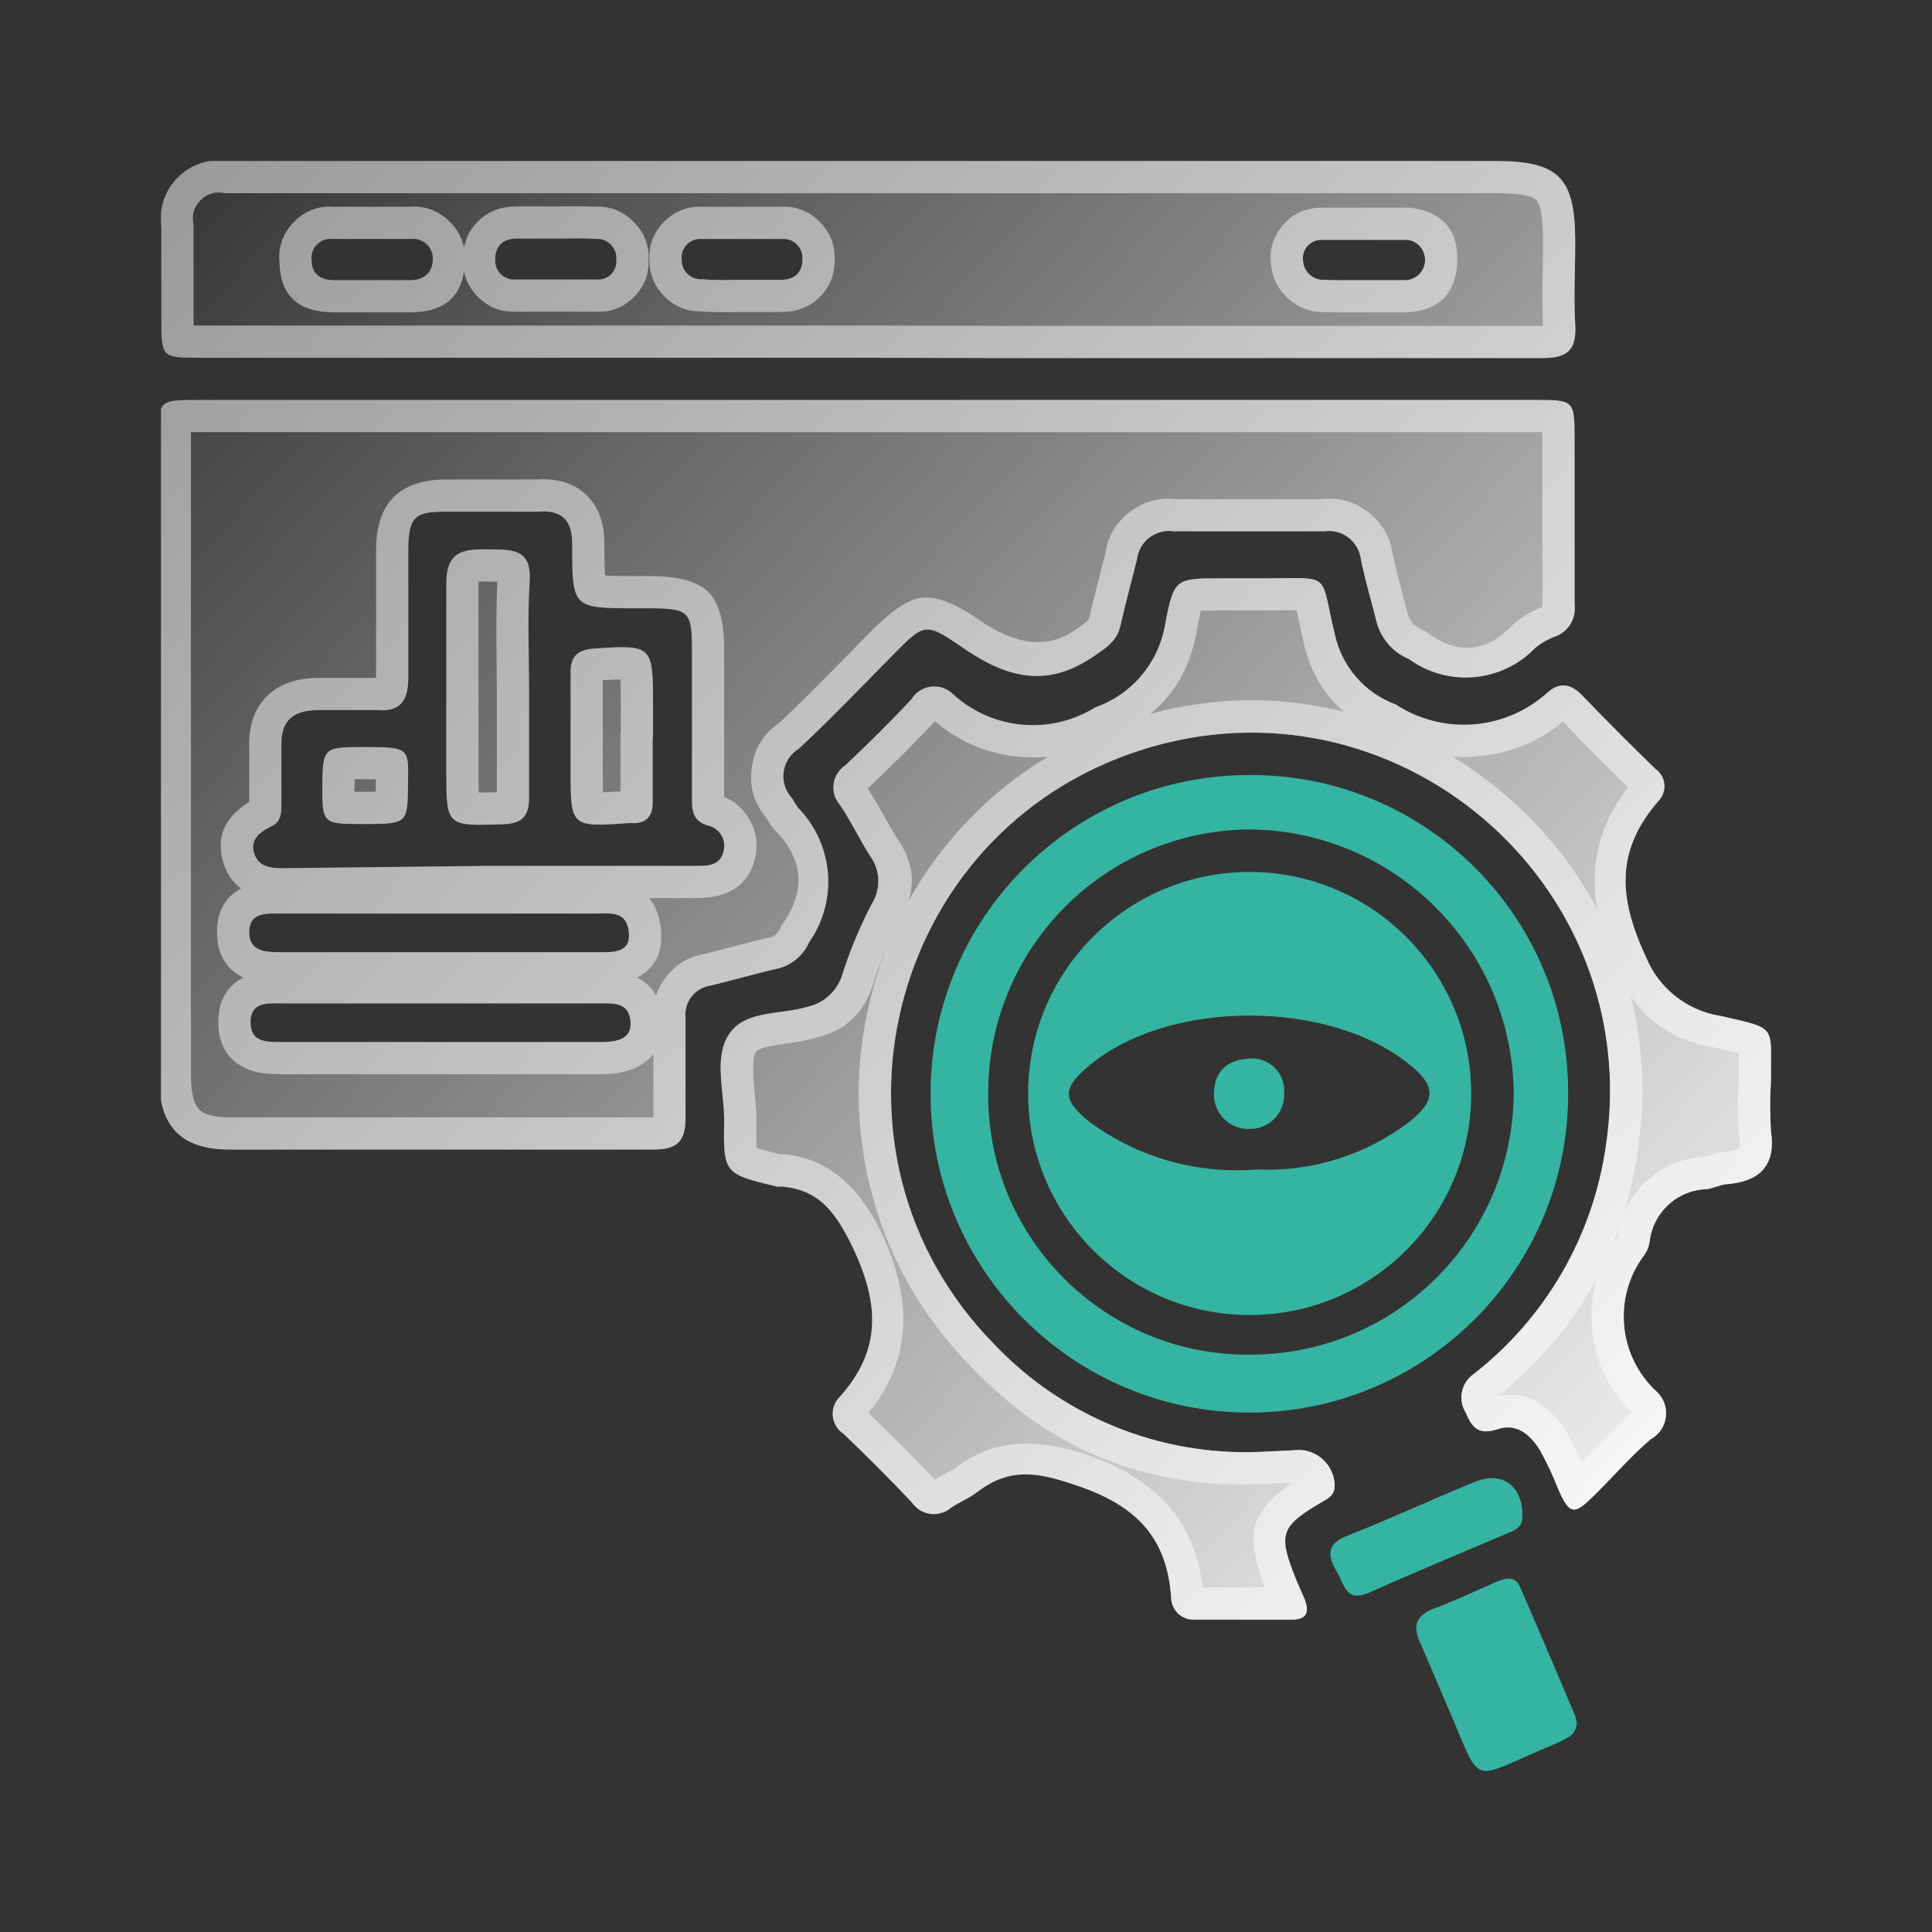
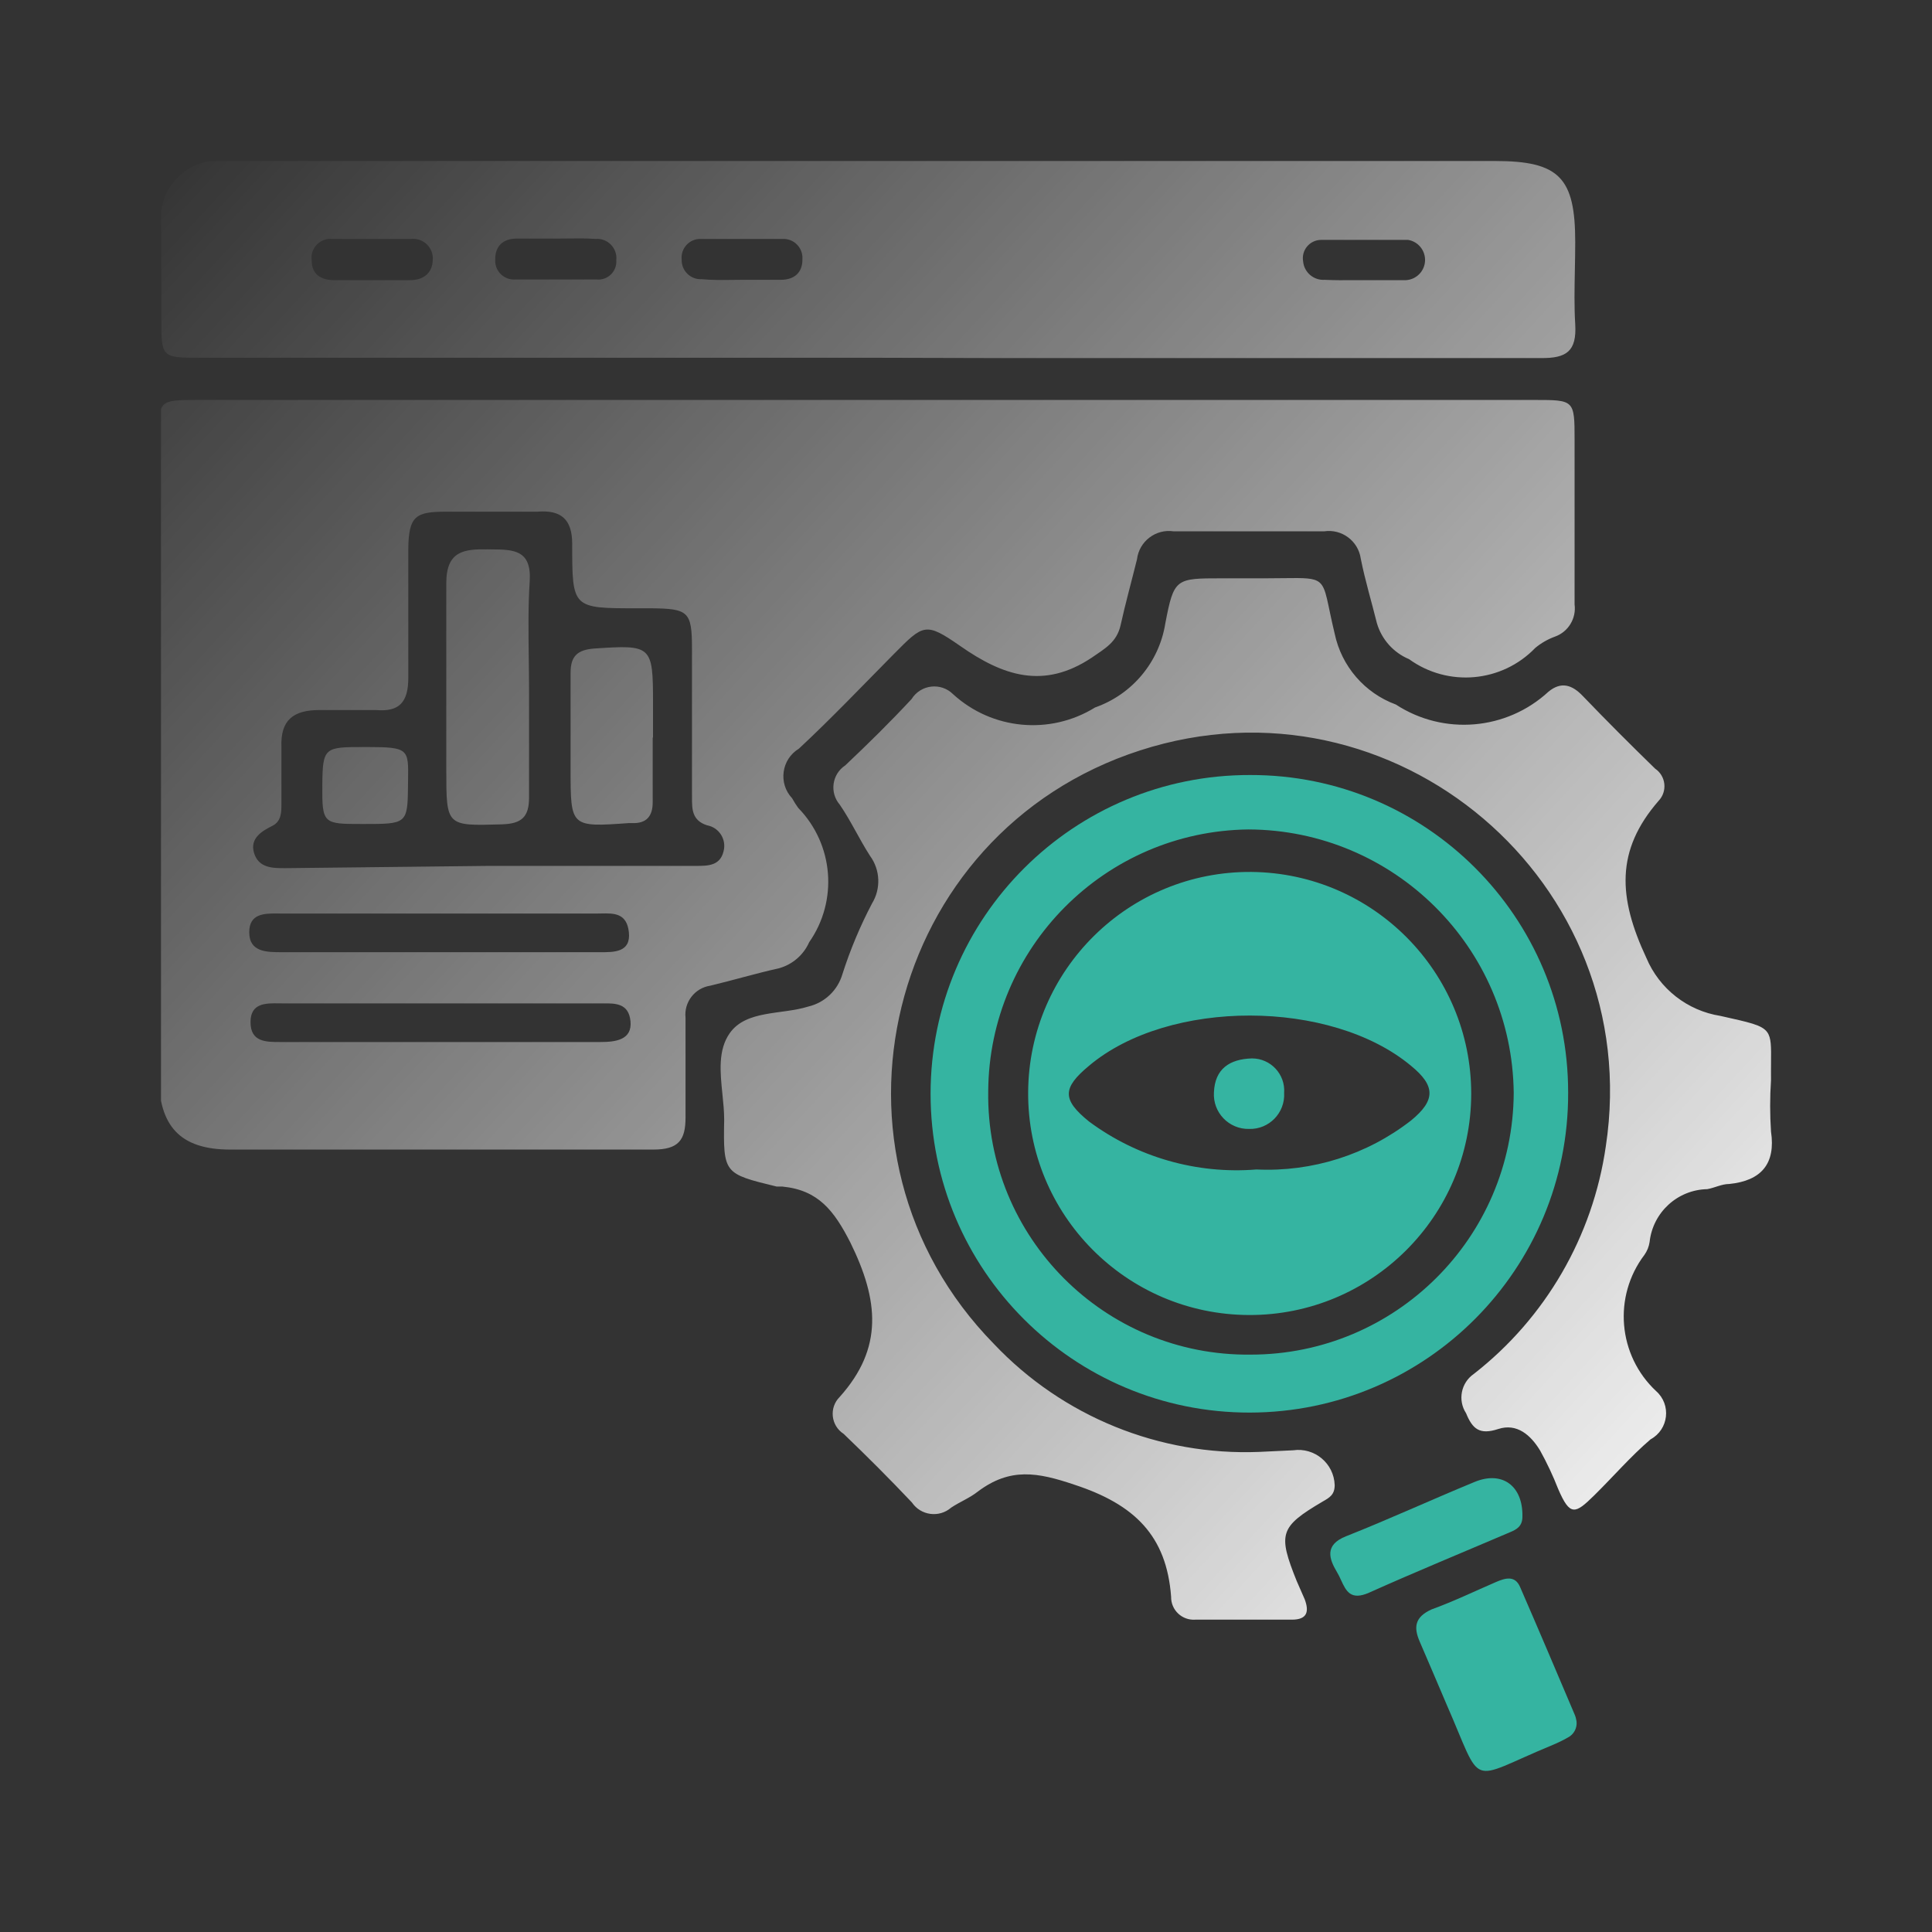
<svg xmlns="http://www.w3.org/2000/svg" fill="none" version="1.1" width="60" height="60" viewBox="0 0 60 60">
  <rect x="0" y="0" width="60" height="60" fill="#333333" stroke="none" />
  <defs>
    <clipPath id="master_svg0_822_24203">
      <rect x="5" y="5" width="50.09" height="50" rx="0" />
    </clipPath>
    <linearGradient x1="0" y1="0" x2="1.089" y2="0.891" id="master_svg1_470_25225">
      <stop offset="0%" stop-color="#FFFFFF" stop-opacity="0" />
      <stop offset="100%" stop-color="#FFFFFF" stop-opacity="1" />
    </linearGradient>
  </defs>
  <g>
    <g clip-path="url(#master_svg0_822_24203)">
      <g>
        <g>
          <path d="M6.22,11.11L26.94,11.11L30.85,11.12L47.85,11.12C48.65,11.13,48.97,10.91,48.92,10.07C48.886,9.51,48.898,8.941,48.909,8.372C48.914,8.088,48.92,7.803,48.92,7.52C48.92,5.52,48.43,5,46.43,5L7.07,5C5.869,4.82,4.835,5.849,5.01,7.05L5.01,9.88C5.01,11.11,5.01,11.11,6.22,11.11ZM16.04,7.41L17.27,7.41C17.387,7.41,17.505,7.408,17.622,7.407C17.914,7.403,18.204,7.399,18.49,7.42C18.866,7.386,19.179,7.704,19.14,8.08C19.166,8.426,18.875,8.712,18.53,8.68L15.99,8.68C15.646,8.698,15.361,8.414,15.38,8.07C15.37,7.64,15.63,7.41,16.04,7.41ZM12.74,8.7L10.38,8.7C9.98,8.7,9.68,8.53,9.68,8.09C9.626,7.712,9.94,7.384,10.32,7.42L12.77,7.42C13.146,7.382,13.467,7.692,13.44,8.07C13.43,8.49,13.14,8.7,12.74,8.7ZM24.25,8.69L23.02,8.69C22.917,8.69,22.815,8.691,22.712,8.693C22.405,8.696,22.097,8.7,21.79,8.67C21.444,8.688,21.158,8.406,21.17,8.06C21.134,7.713,21.411,7.412,21.76,7.42L24.3,7.42C24.65,7.402,24.938,7.69,24.92,8.04C24.93,8.47,24.66,8.69,24.25,8.69ZM43.67,8.7L42.36,8.7C42.257,8.7,42.154,8.701,42.052,8.701C41.745,8.703,41.44,8.705,41.14,8.69C40.799,8.713,40.501,8.46,40.47,8.12C40.408,7.775,40.669,7.457,41.02,7.45L43.73,7.45C44.045,7.502,44.271,7.783,44.256,8.102C44.241,8.421,43.989,8.678,43.67,8.7ZM6.11,12.421L47.66,12.421C48.89,12.421,48.9,12.421,48.9,13.651L48.9,18.771C48.958,19.206,48.704,19.624,48.29,19.771C48.068,19.852,47.862,19.97,47.68,20.121C46.643,21.198,44.971,21.347,43.76,20.471C43.274,20.268,42.907,19.856,42.76,19.351C42.6,18.701,42.4,18.051,42.26,17.351C42.183,16.8,41.67,16.418,41.12,16.501L36.45,16.501C35.893,16.418,35.377,16.811,35.31,17.371C35.14,18.061,34.95,18.741,34.8,19.421C34.68,19.941,34.33,20.131,33.91,20.421C32.41,21.421,31.15,20.991,29.82,20.061C28.745,19.315,28.681,19.38,27.764,20.307L27.75,20.321C26.82,21.261,25.81,22.321,24.81,23.251C24.266,23.581,24.164,24.328,24.6,24.791C24.657,24.895,24.721,24.995,24.79,25.091C25.89,26.219,26.033,27.97,25.13,29.261C24.954,29.658,24.609,29.955,24.19,30.071C23.47,30.231,22.77,30.441,22.06,30.611C21.576,30.683,21.236,31.125,21.29,31.611L21.29,34.701C21.29,35.401,21.08,35.701,20.29,35.701L7.15,35.701C5.59,35.701,4.93,34.971,4.93,33.391L4.93,13.611C4.93,12.441,4.93,12.421,6.11,12.421ZM15.18,26.891L21.62,26.891C21.98,26.891,22.36,26.891,22.47,26.441C22.57,26.074,22.334,25.699,21.96,25.631C21.488,25.482,21.49,25.12,21.491,24.778L21.491,24.778C21.491,24.728,21.491,24.679,21.49,24.631L21.49,20.141C21.49,18.991,21.38,18.901,20.21,18.891L19.77,18.891C17.77,18.891,17.77,18.891,17.77,16.891C17.77,16.121,17.42,15.831,16.69,15.891L13.86,15.891C12.92,15.891,12.69,16.011,12.68,17.051L12.68,21.051C12.68,21.821,12.39,22.111,11.68,22.051L9.92,22.051C9.1,22.051,8.71,22.371,8.74,23.191L8.74,24.961C8.74,25.211,8.74,25.501,8.47,25.641C8.462,25.645,8.454,25.649,8.445,25.654C8.173,25.794,7.745,26.016,7.89,26.491C8.034,26.962,8.475,26.962,8.847,26.961L8.89,26.961L15.18,26.891ZM16.43,21.42L16.43,24.77C16.43,25.37,16.2,25.58,15.6,25.6L15.542,25.602C14.71,25.626,14.29,25.638,14.077,25.434C13.86,25.225,13.86,24.79,13.86,23.91L13.86,18.11C13.86,17.11,14.41,17.05,15.14,17.06C15.182,17.061,15.225,17.061,15.267,17.062C15.943,17.067,16.516,17.072,16.45,18.06C16.4,18.803,16.411,19.621,16.421,20.429C16.425,20.763,16.43,21.096,16.43,21.42ZM39.11,45.09L40.16,45.04C40.826,44.944,41.427,45.447,41.45,46.12C41.45,46.42,41.29,46.51,41.08,46.63C39.74,47.42,39.68,47.63,40.27,49.1L40.52,49.67C40.66,50.05,40.6,50.3,40.12,50.3L37.12,50.3C36.71,50.329,36.363,50.001,36.37,49.59C36.23,47.69,35.23,46.72,33.37,46.11C32.22,45.72,31.37,45.57,30.37,46.32C30.12,46.52,29.81,46.64,29.54,46.82C29.168,47.144,28.596,47.069,28.32,46.66C27.63,45.93,26.92,45.22,26.2,44.53C25.801,44.273,25.742,43.713,26.08,43.38C27.44,41.86,27.29,40.38,26.41,38.59C25.9,37.59,25.41,36.96,24.3,36.85L24.12,36.85L24.106,36.846C22.48,36.45,22.46,36.445,22.49,34.77C22.49,34.514,22.463,34.246,22.435,33.976C22.366,33.298,22.295,32.612,22.66,32.09C23.17,31.36,24.27,31.52,25.1,31.26C25.608,31.141,26.012,30.759,26.16,30.26C26.402,29.501,26.71,28.765,27.08,28.06C27.362,27.6,27.339,27.015,27.02,26.58C26.69,26.07,26.43,25.5,26.08,24.99C25.757,24.615,25.837,24.042,26.25,23.77C26.96,23.1,27.65,22.42,28.31,21.71C28.592,21.257,29.222,21.183,29.6,21.56C30.813,22.668,32.614,22.835,34.01,21.97C35.161,21.566,35.998,20.564,36.19,19.36C36.458,17.96,36.51,17.96,37.94,17.96L37.97,17.96L39.3,17.96C39.517,17.96,39.707,17.957,39.874,17.955C40.508,17.947,40.807,17.944,40.98,18.09C41.2,18.276,41.214,18.706,41.45,19.68C41.662,20.691,42.38,21.523,43.35,21.88C44.835,22.848,46.788,22.683,48.09,21.48C48.48,21.16,48.82,21.26,49.16,21.62C49.89,22.38,50.64,23.13,51.4,23.87C51.738,24.098,51.79,24.574,51.51,24.87C50.17,26.41,50.25,27.87,51.13,29.75C51.533,30.708,52.404,31.389,53.43,31.55C54.33,31.753,54.718,31.826,54.884,32.058C55.009,32.234,55.006,32.501,55.001,32.986C55,33.148,54.998,33.334,55,33.55C54.965,34.079,54.965,34.61,55,35.14C55.15,36.14,54.7,36.67,53.7,36.77C53.47,36.77,53.25,36.89,53.02,36.93C52.096,36.949,51.331,37.651,51.23,38.57C51.209,38.714,51.154,38.851,51.07,38.97C50.089,40.264,50.245,42.09,51.43,43.2C51.911,43.622,51.823,44.395,51.26,44.7C50.64,45.23,50.1,45.86,49.51,46.44C48.92,47.02,48.76,47.1,48.39,46.24C48.23,45.831,48.043,45.433,47.83,45.049C47.54,44.569,47.11,44.19,46.53,44.379C45.95,44.569,45.73,44.379,45.53,43.889C45.266,43.485,45.372,42.944,45.77,42.669C47.999,40.931,49.468,38.397,49.87,35.599C51.115,27.399,43.297,20.754,35.405,23.305C27.513,25.855,25.062,35.819,30.87,41.74C33.004,43.993,36.009,45.215,39.11,45.09ZM20.27,22.921L20.27,24.921C20.27,25.351,20.07,25.581,19.63,25.561L19.54,25.561C18.626,25.626,18.171,25.659,17.944,25.447C17.72,25.237,17.72,24.787,17.72,23.891L17.72,20.891C17.72,20.381,17.93,20.181,18.45,20.141C20.24,20.021,20.28,20.041,20.28,21.831L20.28,22.891L20.27,22.921ZM11.25,25.59C10.04,25.59,10,25.59,10.01,24.38C10.02,23.199,10.077,23.199,11.335,23.2C11.366,23.2,11.397,23.2,11.43,23.2C12.688,23.2,12.687,23.27,12.673,24.218C12.672,24.287,12.671,24.361,12.67,24.44C12.66,25.59,12.611,25.59,11.285,25.59L11.25,25.59ZM8.79,29.571L18.53,29.571C18.56,29.571,18.591,29.571,18.622,29.571C19.074,29.574,19.596,29.578,19.53,28.951C19.467,28.351,19.061,28.36,18.668,28.369C18.621,28.37,18.575,28.371,18.53,28.371L8.74,28.371C8.707,28.371,8.672,28.37,8.637,28.37C8.225,28.366,7.74,28.361,7.74,28.951C7.74,29.572,8.287,29.571,8.748,29.571L8.79,29.571ZM18.65,31.161L8.78,31.161C8.742,31.161,8.704,31.16,8.665,31.16C8.255,31.154,7.78,31.148,7.78,31.741C7.78,32.363,8.257,32.362,8.719,32.361C8.739,32.361,8.76,32.361,8.78,32.361L18.64,32.361C19.11,32.361,19.64,32.301,19.58,31.711C19.524,31.156,19.113,31.158,18.724,31.161C18.699,31.161,18.674,31.161,18.65,31.161Z" fill-rule="evenodd" fill="url(#master_svg1_470_25225)" fill-opacity="1" />
-           <path d="M7.07,5L46.43,5C48.43,5,48.92,5.52,48.92,7.52C48.92,7.803,48.914,8.088,48.909,8.372C48.898,8.941,48.886,9.51,48.92,10.07C48.97,10.91,48.65,11.13,47.85,11.12L30.85,11.12L26.94,11.11L6.22,11.11C5.01,11.11,5.01,11.11,5.01,9.88L5.01,7.05C4.835,5.849,5.869,4.82,7.07,5ZM47.68,20.121C47.862,19.97,48.068,19.852,48.29,19.771C48.704,19.624,48.958,19.206,48.9,18.771L48.9,13.651C48.9,12.421,48.89,12.421,47.66,12.421L6.11,12.421C4.93,12.421,4.93,12.441,4.93,13.611L4.93,33.391C4.93,34.971,5.59,35.701,7.15,35.701L20.29,35.701C21.08,35.701,21.29,35.401,21.29,34.701L21.29,31.611C21.236,31.125,21.576,30.683,22.06,30.611C22.77,30.441,23.47,30.231,24.19,30.071C24.609,29.955,24.954,29.658,25.13,29.261C26.033,27.97,25.89,26.219,24.79,25.091C24.721,24.995,24.657,24.895,24.6,24.791C24.164,24.328,24.266,23.581,24.81,23.251C25.81,22.321,26.82,21.261,27.75,20.321L27.764,20.307C28.681,19.38,28.745,19.315,29.82,20.061C31.15,20.991,32.41,21.421,33.91,20.421C34.33,20.131,34.68,19.941,34.8,19.421C34.95,18.741,35.14,18.061,35.31,17.371C35.377,16.811,35.893,16.418,36.45,16.501L41.12,16.501C41.67,16.418,42.183,16.8,42.26,17.351C42.4,18.051,42.6,18.701,42.76,19.351C42.907,19.856,43.274,20.268,43.76,20.471C44.971,21.347,46.643,21.198,47.68,20.121ZM26.08,24.99C26.43,25.5,26.69,26.07,27.02,26.58C27.339,27.015,27.362,27.6,27.08,28.06C26.71,28.765,26.402,29.501,26.16,30.26C26.012,30.759,25.608,31.141,25.1,31.26C24.27,31.52,23.17,31.36,22.66,32.09C22.295,32.612,22.366,33.298,22.435,33.976C22.463,34.246,22.49,34.514,22.49,34.77C22.46,36.445,22.48,36.45,24.106,36.846L24.12,36.85L24.3,36.85C25.41,36.96,25.9,37.59,26.41,38.59C27.29,40.38,27.44,41.86,26.08,43.38C25.742,43.713,25.801,44.273,26.2,44.53C26.92,45.22,27.63,45.93,28.32,46.66C28.596,47.069,29.168,47.144,29.54,46.82C29.81,46.64,30.12,46.52,30.37,46.32C31.37,45.57,32.22,45.72,33.37,46.11C35.23,46.72,36.23,47.69,36.37,49.59C36.363,50.001,36.71,50.329,37.12,50.3L40.12,50.3C40.6,50.3,40.66,50.05,40.52,49.67L40.27,49.1C39.68,47.63,39.74,47.42,41.08,46.63C41.29,46.51,41.45,46.42,41.45,46.12C41.427,45.447,40.826,44.944,40.16,45.04L39.11,45.09C36.009,45.215,33.004,43.993,30.87,41.74C25.062,35.819,27.513,25.855,35.405,23.305C43.297,20.754,51.115,27.399,49.87,35.599C49.468,38.397,47.999,40.931,45.77,42.669C45.372,42.944,45.266,43.485,45.53,43.889C45.73,44.379,45.95,44.569,46.53,44.379C47.11,44.19,47.54,44.569,47.83,45.049C48.043,45.433,48.23,45.831,48.39,46.24C48.76,47.1,48.92,47.02,49.51,46.44C50.1,45.86,50.64,45.23,51.26,44.7C51.823,44.395,51.911,43.622,51.43,43.2C50.245,42.09,50.089,40.264,51.07,38.97C51.154,38.851,51.209,38.714,51.23,38.57C51.331,37.651,52.096,36.949,53.02,36.93C53.25,36.89,53.47,36.77,53.7,36.77C54.7,36.67,55.15,36.14,55,35.14C54.965,34.61,54.965,34.079,55,33.55C54.998,33.335,55,33.149,55.001,32.987L55.001,32.986C55.006,32.501,55.009,32.234,54.884,32.058C54.718,31.826,54.33,31.753,53.43,31.55C52.404,31.389,51.533,30.708,51.13,29.75C50.25,27.87,50.17,26.41,51.51,24.87C51.79,24.574,51.738,24.098,51.4,23.87C50.64,23.13,49.89,22.38,49.16,21.62C48.82,21.26,48.48,21.16,48.09,21.48C46.788,22.683,44.835,22.848,43.35,21.88C42.38,21.523,41.662,20.691,41.45,19.68C41.214,18.706,41.2,18.276,40.98,18.09C40.807,17.944,40.508,17.947,39.874,17.955C39.707,17.957,39.517,17.96,39.3,17.96L37.97,17.96L37.94,17.96C36.51,17.96,36.458,17.96,36.19,19.36C35.998,20.564,35.161,21.566,34.01,21.97C32.614,22.835,30.813,22.668,29.6,21.56C29.222,21.183,28.592,21.257,28.31,21.71C27.65,22.42,26.96,23.1,26.25,23.77C25.837,24.042,25.757,24.615,26.08,24.99ZM32.546,23.501Q32.105,23.543,31.644,23.501Q30.157,23.362,29.037,22.397Q28.142,23.359,26.947,24.487Q27.155,24.8,27.472,25.371Q27.715,25.81,27.847,26.016Q28.536,26.978,28.214,27.981Q28.874,26.794,29.807,25.759Q31.022,24.411,32.546,23.501ZM27.502,29.507Q27.221,30.238,27.029,31.019Q26.292,34.015,27.05,36.969Q27.851,40.09,30.156,42.44Q33.815,46.304,39.151,46.089L39.158,46.088L40.141,46.042Q39.2,46.685,39,47.301Q38.778,47.986,39.275,49.3L37.348,49.3Q37.013,46.252,33.682,45.159Q31.319,44.358,29.77,45.52L29.758,45.529L29.745,45.539Q29.671,45.598,29.42,45.734Q29.179,45.864,29.032,45.957Q28.068,44.938,26.968,43.881Q28.951,41.49,27.308,38.148Q26.23,36.036,24.399,35.854L24.35,35.85L24.241,35.85Q23.667,35.708,23.501,35.648L23.463,35.669L23.497,35.65Q23.478,35.453,23.49,34.787Q23.49,34.463,23.43,33.874Q23.328,32.88,23.48,32.662Q23.576,32.525,24.384,32.414Q25.019,32.327,25.362,32.225Q26.719,31.892,27.119,30.544Q27.287,30.018,27.502,29.507ZM35.723,22.168Q38.544,21.409,41.38,22.019Q41.56,22.058,41.738,22.101Q40.771,21.291,40.475,19.9Q40.403,19.601,40.31,19.156Q40.285,19.041,40.266,18.953Q40.116,18.952,39.886,18.955L39.881,18.955L39.3,18.96L37.97,18.96L37.94,18.96Q37.491,18.96,37.295,18.97Q37.248,19.154,37.175,19.533Q36.9,21.227,35.723,22.168ZM45.11,23.499Q45.944,24.006,46.712,24.659Q48.521,26.196,49.598,28.232Q49.25,26.122,50.562,24.448Q49.475,23.387,48.538,22.415Q47.386,23.363,45.873,23.49Q45.484,23.523,45.11,23.499ZM50.643,30.944Q51.235,33.271,50.86,35.742Q50.715,36.754,50.429,37.684Q50.659,37.116,51.141,36.675Q51.889,35.99,52.889,35.934Q52.926,35.924,52.99,35.903Q53.359,35.785,53.631,35.771Q53.944,35.737,54.005,35.663Q54.058,35.597,54.011,35.288L54.005,35.247L54.002,35.206Q53.947,34.364,54,33.522Q53.998,33.305,54.001,32.977L54.001,32.976Q54.003,32.819,54.002,32.711Q53.798,32.658,53.392,32.566Q53.3,32.545,53.24,32.532Q51.539,32.253,50.643,30.944ZM50.308,38.055Q50.212,38.334,50.104,38.605Q50.17,38.505,50.243,38.407Q50.266,38.226,50.308,38.055ZM49.58,39.726Q48.477,41.785,46.522,43.35Q47.821,43.101,48.686,44.532L48.696,44.549L48.705,44.565Q48.933,44.977,49.125,45.407Q49.251,45.277,49.408,45.113Q50.174,44.312,50.61,43.939L50.688,43.873Q49.574,42.794,49.441,41.238Q49.374,40.443,49.58,39.726ZM43.725,19.088Q43.827,19.415,44.146,19.548L44.252,19.593L44.346,19.661Q45.754,20.68,46.96,19.427L46.998,19.387L47.042,19.351Q47.428,19.031,47.901,18.849L47.9,18.838L47.9,13.651Q47.9,13.524,47.899,13.422Q47.793,13.421,47.66,13.421L6.11,13.421Q6.012,13.421,5.931,13.422Q5.93,13.507,5.93,13.611L5.93,33.391Q5.93,34.186,6.181,34.451Q6.418,34.701,7.15,34.701L20.29,34.701L20.29,32.742Q20.087,32.992,19.744,33.158Q19.323,33.361,18.64,33.361L8.782,33.361L8.722,33.361Q8.046,33.363,7.676,33.201Q6.78,32.81,6.78,31.741Q6.78,30.758,7.559,30.36Q6.74,29.957,6.74,28.951Q6.74,27.995,7.483,27.593Q7.093,27.303,6.934,26.784Q6.579,25.625,7.74,24.904L7.74,23.208Q7.708,22.16,8.33,21.581Q8.9,21.051,9.92,21.051L11.68,21.051L11.68,17.041Q11.701,14.891,13.86,14.891L16.653,14.891Q17.606,14.825,18.174,15.337Q18.77,15.875,18.77,16.891Q18.77,17.609,18.789,17.872Q19.052,17.891,19.77,17.891L20.219,17.891Q21.499,17.902,21.983,18.368Q22.49,18.857,22.49,20.141L22.49,24.619Q22.491,24.671,22.491,24.749Q22.954,24.938,23.239,25.391Q23.622,25.999,23.438,26.691Q23.137,27.891,21.62,27.891L20.155,27.891Q20.462,28.247,20.525,28.847Q20.637,29.923,19.782,30.361Q20.173,30.55,20.374,30.916Q20.473,30.616,20.681,30.346Q21.135,29.756,21.862,29.63Q22.159,29.558,22.727,29.407Q23.517,29.197,23.942,29.102Q24.133,29.042,24.216,28.855L24.255,28.767L24.31,28.688Q25.392,27.141,24.074,25.789L24.022,25.736L23.978,25.675Q23.874,25.53,23.783,25.377Q23.227,24.714,23.347,23.836Q23.468,22.949,24.193,22.459Q24.932,21.766,26.347,20.322Q26.812,19.847,27.039,19.618L27.053,19.603Q27.992,18.655,28.587,18.567Q29.276,18.466,30.393,19.241Q32.093,20.43,33.342,19.598Q33.386,19.567,33.469,19.511Q33.806,19.283,33.823,19.205Q33.923,18.753,34.153,17.864Q34.267,17.423,34.327,17.182Q34.446,16.391,35.09,15.9Q35.728,15.413,36.514,15.501L41.055,15.501Q41.83,15.413,42.465,15.886Q43.121,16.375,43.245,17.178Q43.331,17.599,43.546,18.402Q43.666,18.849,43.725,19.088ZM22.47,26.441C22.57,26.074,22.334,25.699,21.96,25.631C21.488,25.482,21.49,25.12,21.491,24.778L21.491,24.778C21.491,24.728,21.491,24.679,21.49,24.631L21.49,20.141C21.49,18.991,21.38,18.901,20.21,18.891L19.77,18.891C17.77,18.891,17.77,18.891,17.77,16.891C17.77,16.121,17.42,15.831,16.69,15.891L13.86,15.891C12.92,15.891,12.69,16.011,12.68,17.051L12.68,21.051C12.68,21.821,12.39,22.111,11.68,22.051L9.92,22.051C9.1,22.051,8.71,22.371,8.74,23.191L8.74,24.961C8.74,25.211,8.74,25.501,8.47,25.641C8.462,25.645,8.454,25.649,8.445,25.654C8.173,25.794,7.745,26.016,7.89,26.491C8.034,26.962,8.475,26.962,8.847,26.961L8.89,26.961L15.18,26.891L21.62,26.891C21.98,26.891,22.36,26.891,22.47,26.441ZM20.27,22.921L20.28,22.891L20.28,21.831C20.28,20.041,20.24,20.021,18.45,20.141C17.93,20.181,17.72,20.381,17.72,20.891L17.72,23.891C17.72,24.787,17.72,25.237,17.944,25.447C18.171,25.659,18.626,25.626,19.54,25.561L19.63,25.561C20.07,25.581,20.27,25.351,20.27,24.921L20.27,22.921ZM19.28,22.729L19.28,21.831Q19.28,21.35,19.268,21.1Q19.069,21.104,18.72,21.125L18.72,23.891Q18.72,24.359,18.729,24.607Q18.928,24.6,19.27,24.577L19.27,22.759L19.28,22.729ZM26.94,10.11L6.22,10.11Q6.105,10.11,6.011,10.109Q6.01,10.007,6.01,9.88L6.01,6.978L5.999,6.906Q5.941,6.503,6.23,6.216Q6.518,5.928,6.921,5.989L6.995,6L46.43,6Q47.505,6,47.711,6.21Q47.92,6.423,47.92,7.52Q47.92,7.793,47.909,8.353Q47.886,9.521,47.921,10.12Q47.887,10.12,47.85,10.12L30.852,10.12L26.94,10.11ZM17.27,6.41L16.04,6.41Q15.322,6.41,14.857,6.86Q14.503,7.203,14.411,7.688Q14.319,7.227,13.952,6.871Q13.436,6.37,12.728,6.42L10.359,6.42Q9.627,6.372,9.114,6.909Q8.608,7.439,8.68,8.155Q8.714,9.7,10.38,9.7L12.74,9.7Q14.213,9.7,14.41,8.436Q14.499,8.876,14.842,9.218Q15.328,9.705,16.011,9.68L18.492,9.68Q19.179,9.723,19.675,9.235Q20.159,8.759,20.142,8.095Q20.181,7.401,19.683,6.895Q19.186,6.39,18.492,6.418Q18.17,6.399,17.612,6.407L17.27,6.41ZM18.49,7.42C18.204,7.399,17.914,7.403,17.622,7.407C17.505,7.408,17.387,7.41,17.27,7.41L16.04,7.41C15.63,7.41,15.37,7.64,15.38,8.07C15.361,8.414,15.646,8.698,15.99,8.68L18.53,8.68C18.875,8.712,19.166,8.426,19.14,8.08C19.179,7.704,18.866,7.386,18.49,7.42ZM13.44,8.07C13.467,7.692,13.146,7.382,12.77,7.42L10.32,7.42C9.94,7.384,9.626,7.712,9.68,8.09C9.68,8.53,9.98,8.7,10.38,8.7L12.74,8.7C13.14,8.7,13.43,8.49,13.44,8.07ZM23.02,9.69L24.25,9.69Q24.957,9.69,25.422,9.26Q25.925,8.794,25.92,8.053Q25.941,7.371,25.455,6.885Q24.965,6.395,24.279,6.42L21.769,6.42Q21.064,6.409,20.585,6.929Q20.125,7.428,20.169,8.094Q20.171,8.748,20.644,9.214Q21.113,9.675,21.758,9.671Q22.113,9.7,22.724,9.692L22.724,9.692L22.822,9.691L22.995,9.69L23.02,9.69ZM21.79,8.67C22.097,8.7,22.405,8.696,22.712,8.693C22.815,8.691,22.917,8.69,23.02,8.69L24.25,8.69C24.66,8.69,24.93,8.47,24.92,8.04C24.938,7.69,24.65,7.402,24.3,7.42L21.76,7.42C21.411,7.412,21.134,7.713,21.17,8.06C21.158,8.406,21.444,8.688,21.79,8.67ZM42.36,9.7L43.704,9.7L43.738,9.698Q45.185,9.598,45.255,8.15Q45.324,6.701,43.894,6.464L43.812,6.45L41,6.45Q40.277,6.464,39.817,7.024Q39.372,7.567,39.478,8.254Q39.552,8.887,40.041,9.303Q40.52,9.711,41.14,9.691Q41.465,9.705,42.056,9.701L42.36,9.7ZM41.14,8.69C41.44,8.705,41.745,8.703,42.052,8.701C42.154,8.701,42.257,8.7,42.36,8.7L43.67,8.7C43.989,8.678,44.241,8.421,44.256,8.102C44.271,7.783,44.045,7.502,43.73,7.45L41.02,7.45C40.669,7.457,40.408,7.775,40.47,8.12C40.501,8.46,40.799,8.713,41.14,8.69ZM16.43,24.77L16.43,21.42C16.43,21.096,16.425,20.763,16.421,20.429C16.411,19.621,16.4,18.803,16.45,18.06C16.516,17.072,15.943,17.067,15.267,17.062C15.225,17.061,15.182,17.061,15.14,17.06C14.41,17.05,13.86,17.11,13.86,18.11L13.86,23.91C13.86,24.79,13.86,25.225,14.077,25.434C14.29,25.638,14.71,25.626,15.542,25.602L15.6,25.6C16.2,25.58,16.43,25.37,16.43,24.77ZM15.421,20.442L15.43,21.425L15.43,24.605Q15.073,24.614,14.868,24.613Q14.86,24.371,14.86,23.91L14.86,18.11Q14.86,18.082,14.86,18.058Q14.955,18.058,15.126,18.06L15.257,18.062Q15.366,18.063,15.447,18.065Q15.401,18.85,15.421,20.442ZM10.01,24.38C10,25.59,10.04,25.59,11.25,25.59L11.285,25.59C12.611,25.59,12.66,25.59,12.67,24.44C12.671,24.361,12.672,24.287,12.673,24.218C12.687,23.27,12.688,23.2,11.43,23.2C11.397,23.2,11.366,23.2,11.335,23.2C10.077,23.199,10.02,23.199,10.01,24.38ZM11.285,24.59L11.25,24.59L11.25,24.59Q11.115,24.59,11.009,24.589Q11.009,24.499,11.01,24.388Q11.011,24.286,11.013,24.202Q11.148,24.2,11.334,24.2L11.43,24.2Q11.565,24.2,11.673,24.202L11.673,24.203L11.67,24.428Q11.669,24.515,11.668,24.588Q11.511,24.59,11.285,24.59ZM18.53,29.571L8.79,29.571L8.748,29.571C8.287,29.571,7.74,29.572,7.74,28.951C7.74,28.361,8.225,28.366,8.637,28.37C8.672,28.37,8.707,28.371,8.74,28.371L18.53,28.371C18.575,28.371,18.621,28.37,18.668,28.369C19.061,28.36,19.467,28.351,19.53,28.951C19.596,29.578,19.074,29.574,18.622,29.571C18.591,29.571,18.56,29.571,18.53,29.571ZM8.78,31.161L18.65,31.161C18.674,31.161,18.699,31.161,18.724,31.161C19.113,31.158,19.524,31.156,19.58,31.711C19.64,32.301,19.11,32.361,18.64,32.361L8.78,32.361C8.76,32.361,8.739,32.361,8.719,32.361C8.257,32.362,7.78,32.363,7.78,31.741C7.78,31.148,8.255,31.154,8.665,31.16C8.704,31.16,8.742,31.161,8.78,31.161Z" fill-rule="evenodd" fill="#FFFFFF" fill-opacity="0.5" />
        </g>
        <g>
          <path d="M38.816,43.869C44.293,43.86,48.722,39.406,48.7,33.929C48.705,28.478,44.281,24.058,38.83,24.069C33.353,24.053,28.903,28.486,28.9,33.963C28.896,39.439,33.34,43.878,38.816,43.869ZM47.01,33.939C46.988,38.436,43.336,42.069,38.84,42.069C34.306,42.12,30.622,38.423,30.69,33.889C30.717,29.43,34.31,25.814,38.77,25.759C43.29,25.775,46.96,29.419,47.01,33.939ZM45.69,33.969C45.684,37.775,42.589,40.854,38.783,40.839C34.977,40.824,31.906,37.722,31.93,33.916C31.954,30.11,35.064,27.046,38.87,27.079C42.648,27.118,45.69,30.191,45.69,33.969ZM39.02,36.319C40.75,36.401,42.453,35.862,43.82,34.799C44.59,34.169,44.58,33.719,43.82,33.099C41.34,31.029,36.3,31.009,33.82,33.099C32.99,33.789,32.98,34.149,33.82,34.829C35.316,35.939,37.163,36.469,39.02,36.319ZM38.88,32.87C39.461,32.869,39.921,33.361,39.88,33.94C39.915,34.561,39.411,35.079,38.79,35.06C38.163,35.073,37.659,34.546,37.7,33.92C37.73,33.2,38.18,32.89,38.88,32.87ZM47.28,47.101C47.28,47.401,47.1,47.501,46.88,47.591C45.43,48.211,43.97,48.811,42.52,49.461C41.945,49.716,41.804,49.41,41.648,49.073C41.609,48.988,41.569,48.901,41.52,48.821C41.28,48.421,41.12,47.981,41.8,47.711C43.14,47.181,44.44,46.581,45.8,46.021C46.65,45.671,47.3,46.141,47.28,47.101ZM48.69,53.961C48.879,53.865,48.987,53.661,48.96,53.451C48.949,53.378,48.929,53.308,48.9,53.241C48.34,51.921,47.78,50.601,47.21,49.291C47.05,48.911,46.74,49.011,46.46,49.131C45.81,49.411,45.15,49.731,44.46,49.981C43.93,50.221,43.9,50.541,44.09,50.981C44.37,51.621,44.64,52.271,44.92,52.921C45.5,54.243,45.655,54.839,45.991,54.969C46.333,55.102,46.863,54.751,48.22,54.191C48.382,54.124,48.539,54.047,48.69,53.961Z" fill-rule="evenodd" fill="#35B4A1" fill-opacity="1" />
        </g>
      </g>
    </g>
  </g>
</svg>